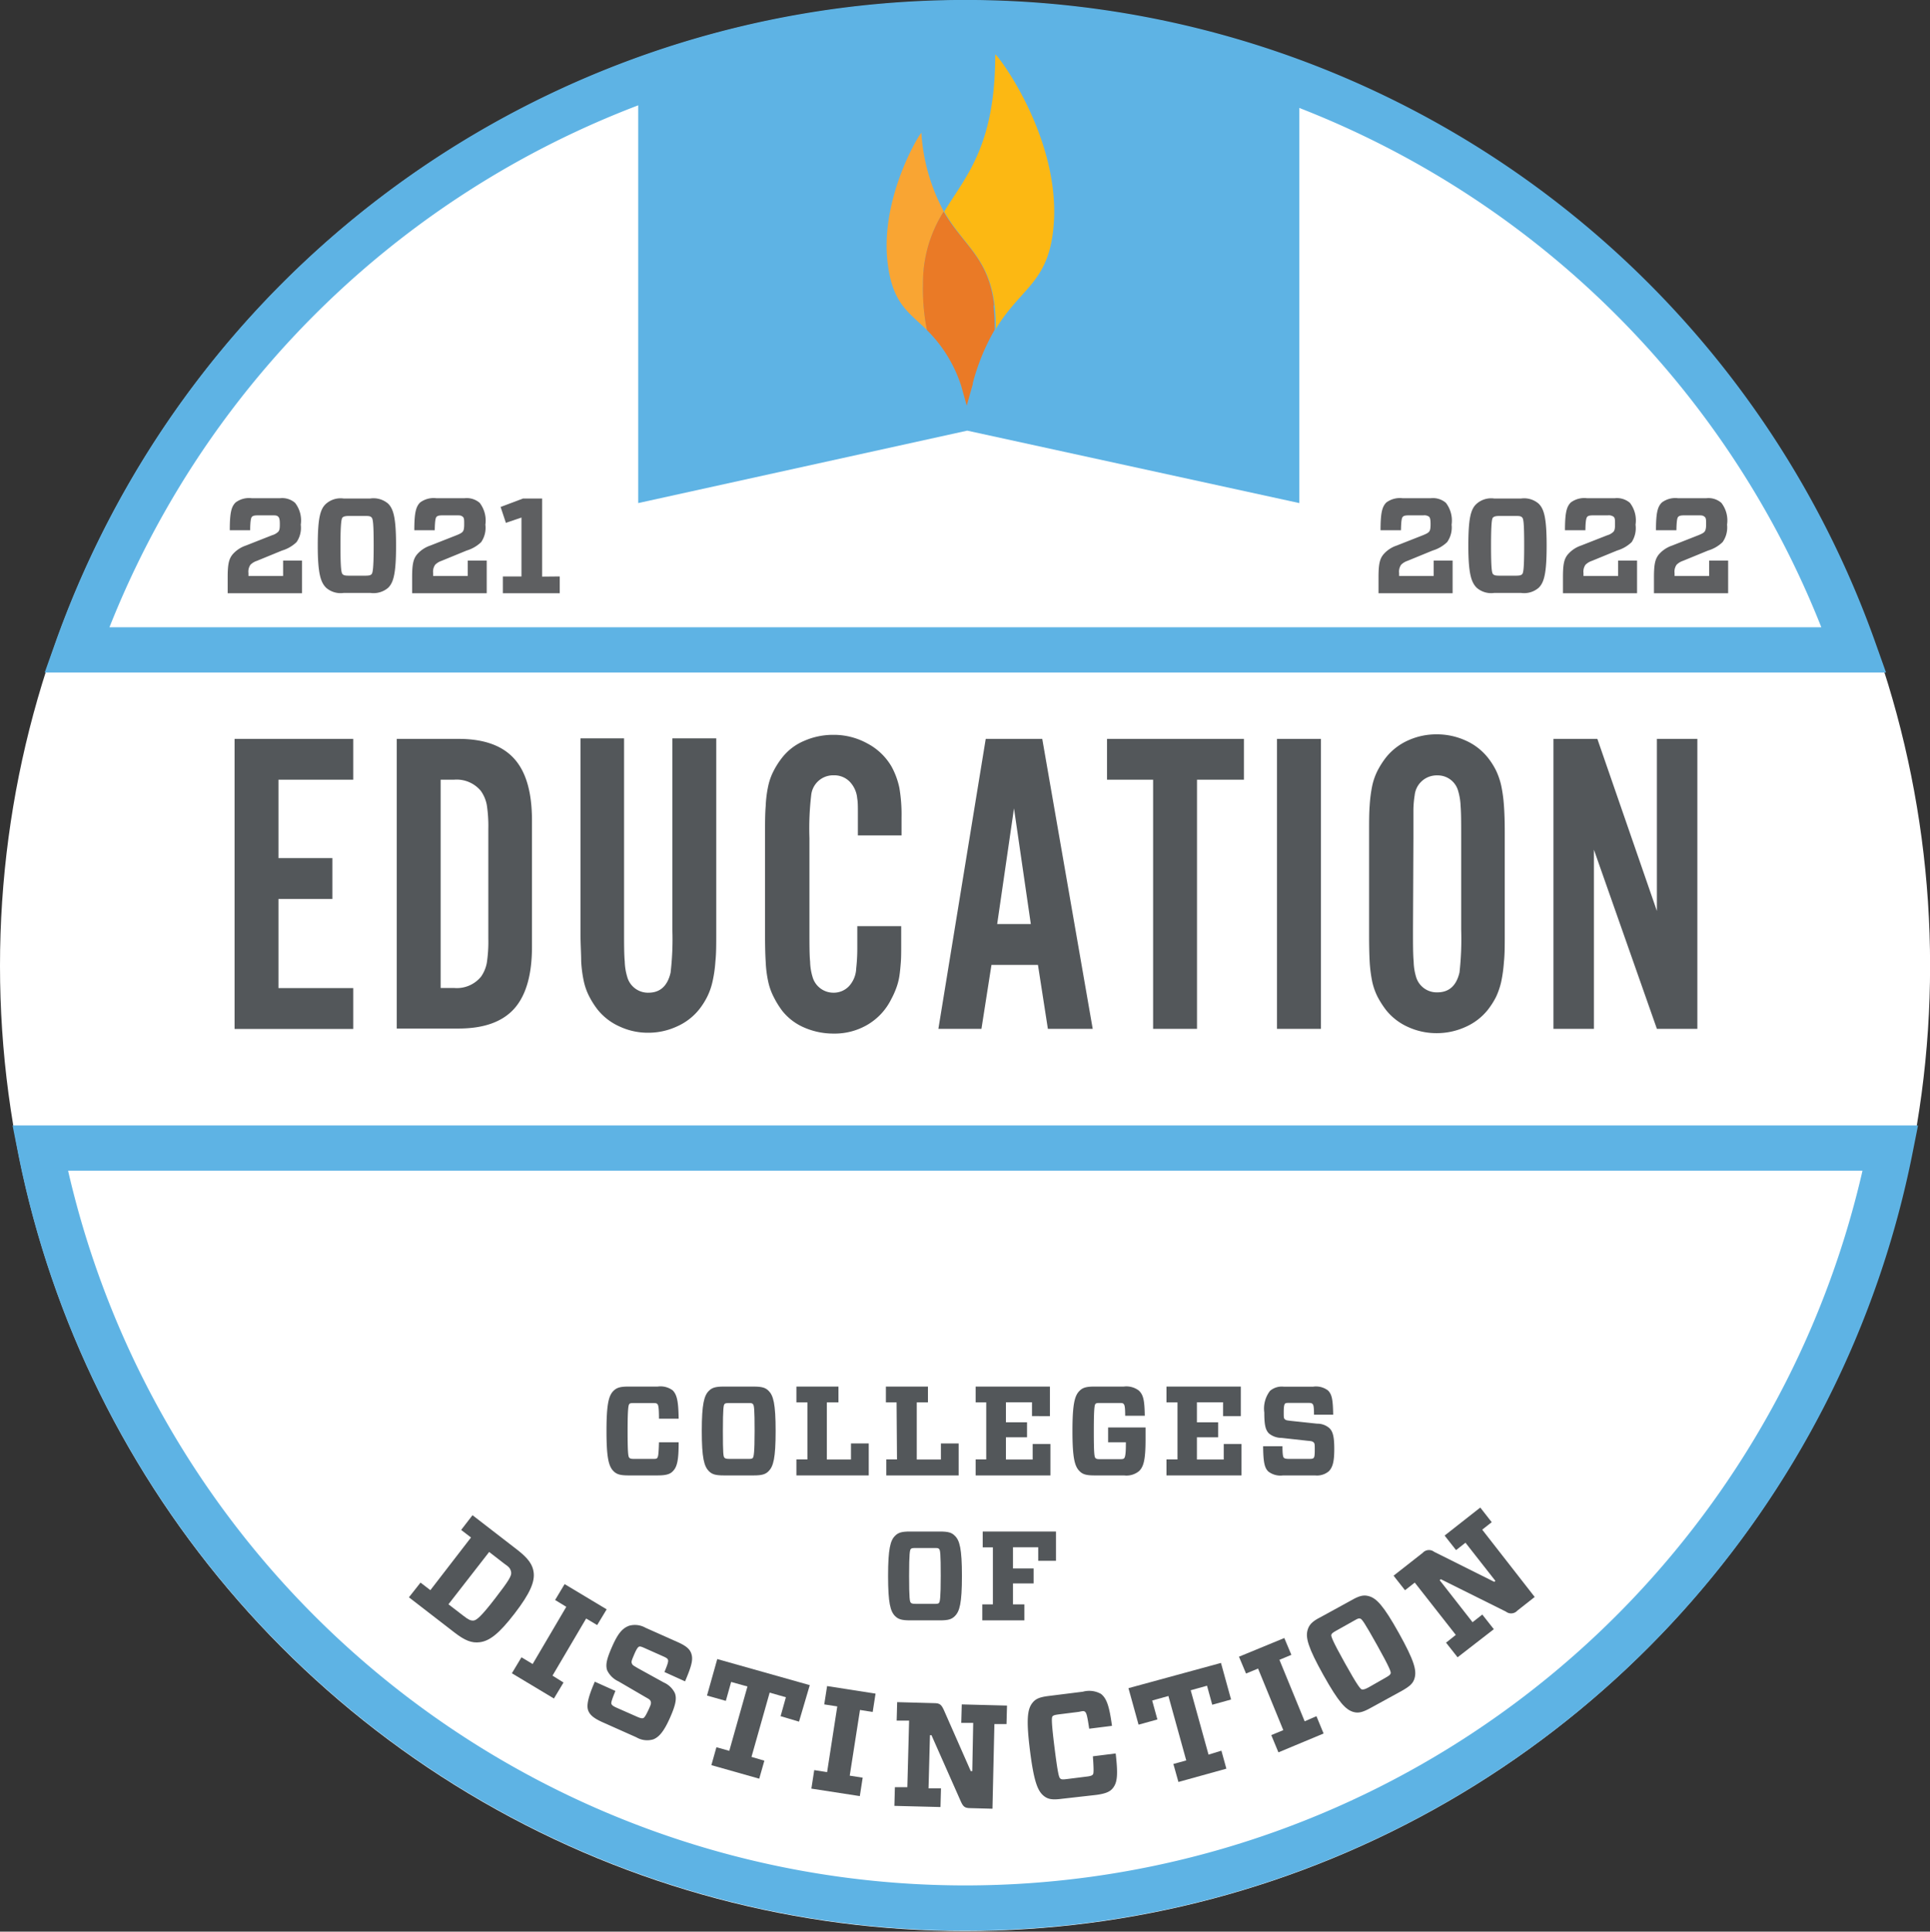
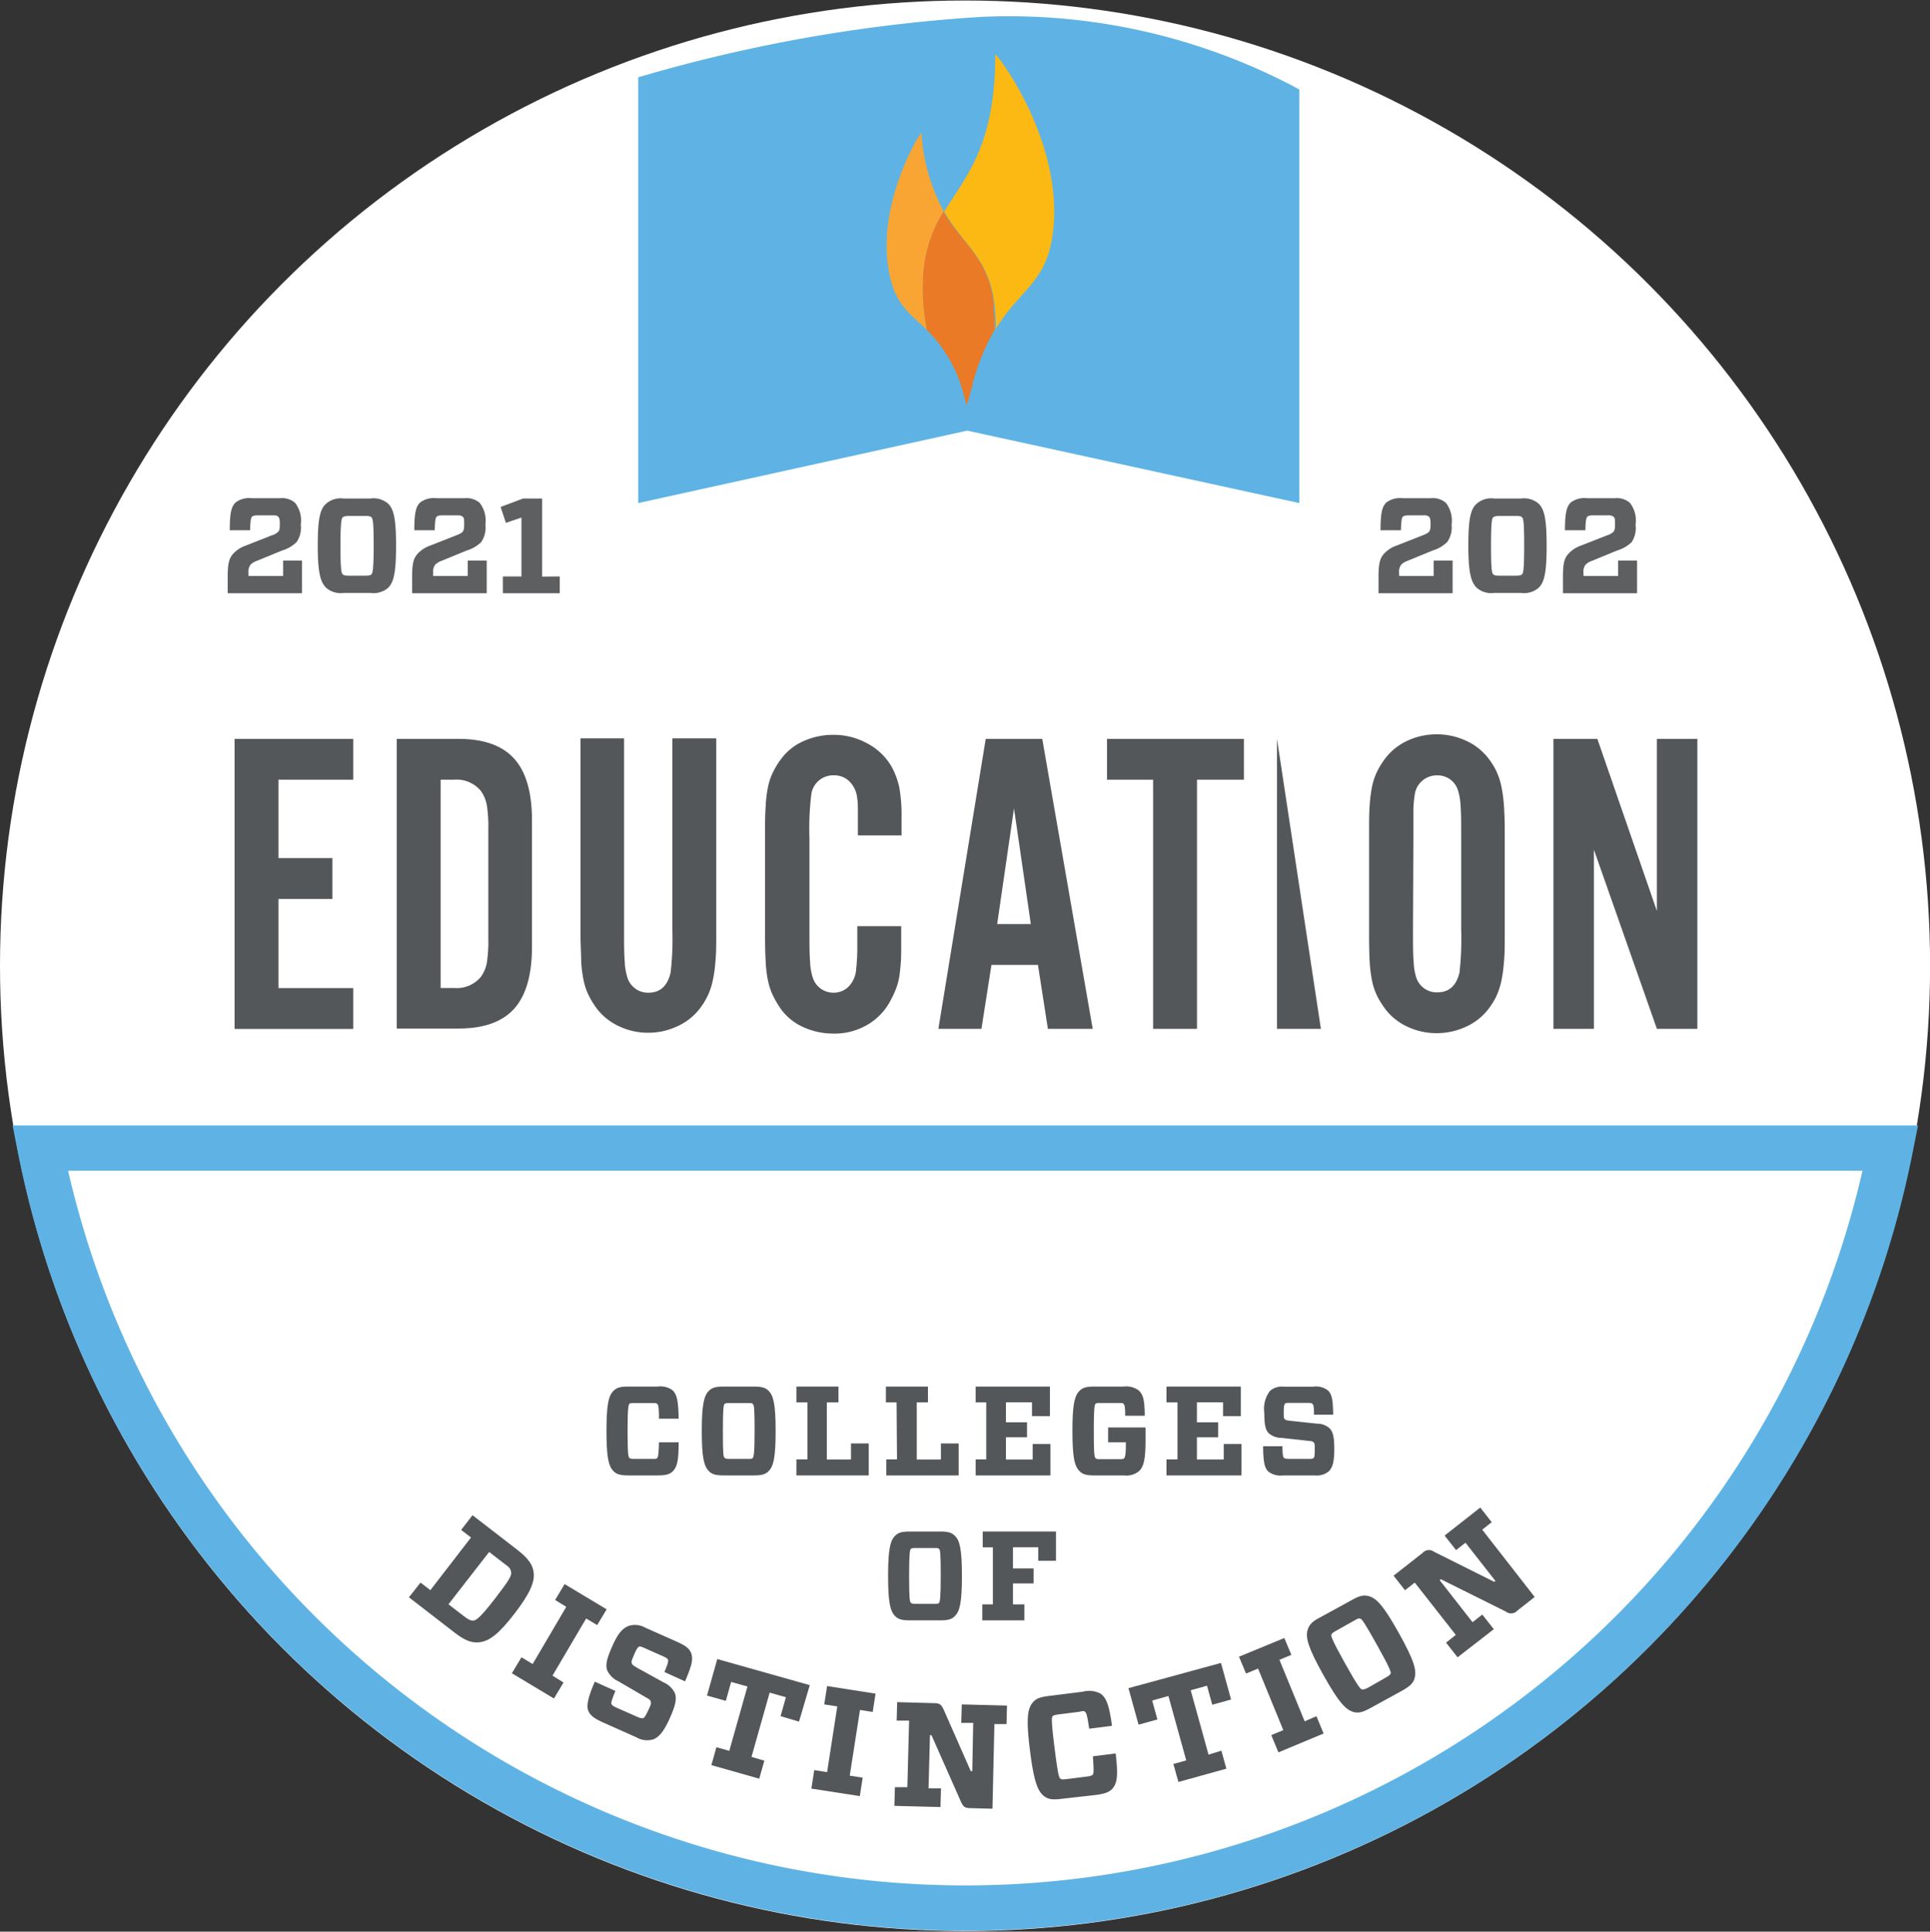
<svg xmlns="http://www.w3.org/2000/svg" viewBox="0 0 229.47 229.61">
  <rect x="0" y="0" width="229.47" height="229.61" fill="#333333" stroke="none" />
  <defs>
    <style>.cls-1{fill:#fff;}.cls-2{fill:#5eb3e4;}.cls-3{fill:none;stroke:#5eb3e4;stroke-miterlimit:10;stroke-width:5.38px;}.cls-4{fill:#fcb813;}.cls-5{fill:#f9a533;}.cls-6{fill:#ea7a26;}.cls-7{fill:#53575a;}.cls-8{fill:#5e5f61;}</style>
  </defs>
  <title>2021-2022-Education-CoD</title>
  <g id="Layer_2" data-name="Layer 2">
    <g id="Layer_1-2" data-name="Layer 1">
      <circle class="cls-1" cx="114.74" cy="114.8" r="114.74" />
      <path class="cls-2" d="M75.88,9.19V59.8L115,51.19l39.48,8.61V10.63A72.87,72.87,0,0,0,116.8,2,184.41,184.41,0,0,0,75.88,9.19Z" />
-       <path class="cls-3" d="M220.43,77.25A112.13,112.13,0,0,0,20.73,53.76,112.85,112.85,0,0,0,9.13,77.25Z" />
      <path class="cls-3" d="M4.77,136.47a112.14,112.14,0,0,0,220,0Z" />
      <path class="cls-4" d="M118.33,39.21c3.15-5.29,6.68-5.58,7-13.35.34-10.27-7-19.74-7-19.37,0,10.94-3.55,14.5-6.07,18.67,2.35,4.07,5.34,5.5,6,11.14a23.57,23.57,0,0,1,.14,2.91" />
      <path class="cls-5" d="M112.23,25.16a22.58,22.58,0,0,1-2.68-9.35c0-.29-5,7.61-4,15.55.61,4.79,2.5,5.74,4.67,7.88a25.8,25.8,0,0,1-.47-5.55,15.78,15.78,0,0,1,2.45-8.53" />
      <path class="cls-6" d="M118.19,36.3c-.62-5.64-3.61-7.07-6-11.14a15.78,15.78,0,0,0-2.45,8.53,25.11,25.11,0,0,0,.47,5.55,16.37,16.37,0,0,1,4.07,6.62l.66,2.35.61-2.16.11-.38a.91.91,0,0,1,0-.12,25.5,25.5,0,0,1,2.6-6.34,23.49,23.49,0,0,0-.14-2.91" />
      <path class="cls-7" d="M74.72,175.38c-1,0-1.4-.14-1.77-.5-.57-.57-.84-1.55-.84-4.78s.27-4.22.84-4.78c.37-.36.77-.5,1.77-.5h3.47a2.43,2.43,0,0,1,1.79.45c.53.53.68,1.38.71,3.37H78.35c0-1.3-.07-1.62-.19-1.74s-.23-.12-.65-.12h-2c-.46,0-.59,0-.69.12s-.2.51-.2,3.2.08,3.06.2,3.18.23.14.69.14h2c.44,0,.56,0,.65-.14s.15-.36.19-1.84h2.34c0,2.07-.16,2.93-.71,3.46-.34.36-.87.48-1.81.48Z" />
      <path class="cls-7" d="M89.61,164.82c1,0,1.41.14,1.77.5.57.56.84,1.54.84,4.78s-.27,4.21-.84,4.78c-.36.36-.76.5-1.77.5H86.05c-1,0-1.4-.14-1.76-.5-.57-.57-.85-1.55-.85-4.78s.28-4.22.85-4.78c.36-.36.77-.5,1.76-.5Zm-3.47,8.46c.11.11.23.14.7.14h2c.46,0,.59,0,.68-.14s.2-.51.2-3.18-.06-3.06-.2-3.2-.22-.12-.68-.12h-2c-.47,0-.59,0-.7.12s-.19.51-.19,3.2S86,173.16,86.14,173.28Z" />
      <path class="cls-7" d="M96,166.7H94.69v-1.88h5v1.88H98.31v6.79h2.87v-1.91h2.11v3.8h-8.6v-1.9H96Z" />
      <path class="cls-7" d="M106.6,166.7h-1.27v-1.88h5v1.88H109v6.79h2.87v-1.91h2.11v3.8h-8.6v-1.9h1.27Z" />
      <path class="cls-7" d="M116,166.7v-1.88h8.83v3.51H122.7v-1.64h-3.1v2.38h2.51v1.78H119.6v2.64h3.18v-1.84h2.11v3.73H116v-1.9h1.26V166.7Z" />
      <path class="cls-7" d="M133.78,168.29c0-1.06-.07-1.28-.18-1.4s-.21-.12-.66-.12h-2c-.47,0-.59,0-.7.12s-.19.62-.19,3.21.06,3.08.19,3.21.23.14.7.14H133c.43,0,.58,0,.68-.14s.18-.53.18-1.57v-.3h-2.11v-1.76h4.45v1.43c0,2.43-.23,3.21-.75,3.74a2.35,2.35,0,0,1-1.81.53h-3.52c-1,0-1.4-.14-1.76-.5-.58-.57-.85-1.55-.85-4.78s.27-4.22.85-4.78c.36-.36.77-.5,1.76-.5h3.49a2.45,2.45,0,0,1,1.79.47c.53.51.68,1.1.71,3Z" />
      <path class="cls-7" d="M138.69,166.7v-1.88h8.84v3.51h-2.11v-1.64h-3.11v2.38h2.52v1.78h-2.52v2.64h3.19v-1.84h2.11v3.73h-8.92v-1.9H140V166.7Z" />
      <path class="cls-7" d="M158,174.88a2.18,2.18,0,0,1-1.65.5h-3.8a2.35,2.35,0,0,1-1.76-.47c-.44-.44-.59-1.09-.61-3h2.3c0,1,.07,1.28.16,1.37s.24.14.7.14h2.12c.44,0,.62,0,.73-.12s.13-.41.13-1,0-.73-.15-.86-.3-.14-.72-.18l-3.09-.34a2.34,2.34,0,0,1-1.5-.54c-.4-.42-.54-1-.54-2.47a3.46,3.46,0,0,1,.68-2.58,2.15,2.15,0,0,1,1.61-.5h3.53a2.35,2.35,0,0,1,1.75.45c.45.45.59,1,.62,2.88h-2.28c0-1-.07-1.17-.18-1.28s-.22-.12-.65-.12h-2c-.39,0-.54,0-.63.11s-.14.39-.14,1,0,.73.15.85.26.12.73.18l3.09.33a2.17,2.17,0,0,1,1.46.53c.41.4.58,1,.58,2.48S158.46,174.4,158,174.88Z" />
      <path class="cls-7" d="M111.76,182.05c1,0,1.4.13,1.76.5.58.55.85,1.53.85,4.78s-.27,4.21-.85,4.78c-.36.36-.75.5-1.76.5H108.2c-1,0-1.4-.14-1.77-.5-.57-.57-.84-1.56-.84-4.78s.27-4.23.84-4.78c.37-.37.77-.5,1.77-.5Zm-3.47,8.46c.11.11.23.14.69.14h2c.45,0,.59,0,.68-.14s.19-.51.19-3.18-.06-3.06-.19-3.2-.23-.12-.68-.12h-2c-.46,0-.58,0-.69.12s-.2.51-.2,3.2S108.17,190.39,108.29,190.51Z" />
      <path class="cls-7" d="M116.84,183.93v-1.88h8.71v3.48h-2.11v-1.61h-3v2.52h2.45v1.78h-2.45v2.49h1.35v1.9h-5v-1.9h1.26v-6.78Z" />
      <path class="cls-7" d="M63.45,186.9c.14,1.11-.39,2.46-2.26,4.89s-3,3.28-4.16,3.42c-.94.12-1.76-.2-3-1.16l-5.41-4.18L50,188.12l1.17.9L56,182.76l-1.17-.9,1.35-1.75,5.41,4.18C62.81,185.25,63.34,186,63.45,186.9Zm-10.13,3.8,1.78,1.37c.58.45.85.59,1.21.56s.95-.54,2.56-2.63,2-2.7,1.9-3.15-.26-.59-.84-1l-1.77-1.37Z" />
      <path class="cls-7" d="M67,200l-1.14,1.9-5-3L62,197l1.33.8,4-6.8L66,190.19l1.13-1.89,5,3L71,193.17l-1.31-.78-4,6.79Z" />
      <path class="cls-7" d="M77.66,206.76a2.54,2.54,0,0,1-2-.25l-4.06-1.81c-.94-.43-1.43-.8-1.65-1.34s-.11-1.44.77-3.46L73.17,201c-.46,1.13-.53,1.41-.47,1.55s.19.26.67.47l2.27,1c.46.21.67.26.83.21s.34-.36.64-1,.33-.78.25-1-.26-.29-.69-.54l-3.14-1.83a2.76,2.76,0,0,1-1.33-1.29c-.23-.64-.08-1.36.6-2.89s1.21-2.14,2-2.43a2.55,2.55,0,0,1,1.95.24l3.77,1.68c1,.44,1.45.81,1.65,1.32.26.7.13,1.38-.72,3.37L79,198.75c.42-1,.48-1.29.42-1.45s-.18-.24-.63-.44l-2.09-.93c-.42-.19-.59-.25-.73-.19s-.33.35-.6,1-.33.78-.24,1,.21.25.68.54L78.93,200a2.62,2.62,0,0,1,1.31,1.26c.24.63.1,1.4-.58,2.93S78.4,206.48,77.66,206.76Z" />
      <path class="cls-7" d="M90.88,209.29l-.61,2.14-5.69-1.61.6-2.13,1.53.43,2.16-7.65-1.94-.54-.63,2.25-2.24-.63,1.22-4.34,11,3.1L95,204.65,92.81,204l.63-2.25-1.93-.55-2.16,7.64Z" />
      <path class="cls-7" d="M102.57,211.31l-.34,2.19-5.76-.89.34-2.2,1.53.24,1.21-7.81L98,202.6l.34-2.18,5.76.9-.34,2.18-1.51-.24-1.22,7.81Z" />
      <path class="cls-7" d="M115.71,204.8l-1.42,0,.06-2.2,5.38.14-.06,2.2-1.44,0L118,215l-2.63-.07c-.66,0-.85-.18-1.12-.77l-3.5-7.9h-.18l-.17,6.32,1.48,0-.06,2.22-5.48-.14.06-2.22,1.48,0,.21-7.91-1.48,0,.06-2.2,4.41.12c.65,0,.84.18,1.12.77l3.22,7.31h.18Z" />
      <path class="cls-7" d="M126.25,213.82c-1.15.15-1.64.05-2.12-.32-.74-.58-1.2-1.68-1.67-5.42s-.29-4.93.29-5.66c.37-.47.82-.69,2-.83l4-.5a2.85,2.85,0,0,1,2.15.26c.69.54,1,1.5,1.31,3.8l-2.71.34c-.22-1.5-.32-1.86-.48-2s-.28-.1-.77,0l-2.32.29c-.54.07-.68.12-.79.24s-.15.62.24,3.73.53,3.54.68,3.66.28.13.83.06l2.32-.29c.51-.06.64-.14.73-.25s.12-.44,0-2.16l2.71-.34c.27,2.4.23,3.41-.32,4.1-.35.47-.94.69-2,.83Z" />
      <path class="cls-7" d="M145.22,208.1l.59,2.14-5.7,1.58-.6-2.14,1.53-.42-2.12-7.66-1.93.54.62,2.25-2.24.62-1.2-4.34,11-3,1.2,4.35-2.24.62-.62-2.26-1.94.54,2.12,7.65Z" />
      <path class="cls-7" d="M156.52,204l.85,2.06L152,208.3l-.85-2.05,1.43-.59-3-7.32-1.43.59-.84-2,5.39-2.22.84,2-1.42.59,3,7.31Z" />
      <path class="cls-7" d="M160.66,190.23c1-.58,1.5-.66,2.08-.5.9.24,1.74,1.09,3.58,4.39s2.13,4.44,1.87,5.36c-.16.57-.49.93-1.52,1.51L163,203c-1,.56-1.5.66-2.08.5-.91-.26-1.74-1.11-3.58-4.4s-2.13-4.46-1.87-5.35c.17-.58.5-1,1.52-1.51Zm1.28,10.6c.17,0,.31,0,.79-.26l2-1.14c.46-.26.58-.37.62-.53s-.1-.63-1.62-3.35-1.8-3.09-2-3.15-.3,0-.76.26l-2.05,1.15c-.47.26-.58.36-.63.51s.09.64,1.62,3.38S161.75,200.78,161.94,200.83Z" />
      <path class="cls-7" d="M174.24,183.38l-1.12.88-1.36-1.73L176,179.2l1.36,1.74-1.13.89,6.24,8-2.06,1.62a1,1,0,0,1-1.36.12l-7.74-3.85-.14.11,3.91,5,1.16-.91,1.37,1.74L173.3,197l-1.37-1.74,1.16-.92-4.88-6.22-1.16.91-1.36-1.73,3.47-2.72a1,1,0,0,1,1.35-.12l7.15,3.57.14-.11Z" />
      <path class="cls-7" d="M42,92.68H33.11V102h6.41v4.86H33.11v10.59H42v4.86H27.89V87.83H42Z" />
      <path class="cls-7" d="M47.17,87.83h7.34c3,0,5.2.78,6.62,2.35s2.12,4,2.12,7.36v15q0,5-2.12,7.37c-1.42,1.57-3.62,2.35-6.62,2.35H47.17ZM54,117.44a3.72,3.72,0,0,0,3.19-1.34,4.21,4.21,0,0,0,.69-1.64,16.68,16.68,0,0,0,.18-2.89v-13a16.63,16.63,0,0,0-.18-2.88A4.2,4.2,0,0,0,57.16,94,3.74,3.74,0,0,0,54,92.68H52.39v24.76Z" />
      <path class="cls-7" d="M85.16,87.77V111c0,1.28,0,2.37-.1,3.28a15.42,15.42,0,0,1-.34,2.38,7.83,7.83,0,0,1-.62,1.79,8.65,8.65,0,0,1-1,1.57,7,7,0,0,1-2.63,2,8.11,8.11,0,0,1-3.41.74,7.92,7.92,0,0,1-3.39-.74,7,7,0,0,1-2.61-2,10.05,10.05,0,0,1-1-1.57,7.33,7.33,0,0,1-.65-1.82,15,15,0,0,1-.31-2.37c0-.9-.08-2-.08-3.26V87.77H74.2v22.69c0,1.73,0,3,.08,3.83a6.89,6.89,0,0,0,.29,1.81A2.55,2.55,0,0,0,77.1,118c1.38,0,2.26-.79,2.63-2.38a33.8,33.8,0,0,0,.21-5.12V87.77Z" />
      <path class="cls-7" d="M102,99.3q0-1.5,0-2.64c0-.75,0-1.34-.08-1.75a3.26,3.26,0,0,0-.9-2,2.56,2.56,0,0,0-1.89-.75,2.62,2.62,0,0,0-2.68,2.36,33.65,33.65,0,0,0-.21,5.1v10.92c0,1.71,0,3,.08,3.78a6.69,6.69,0,0,0,.28,1.77A2.57,2.57,0,0,0,99.06,118a2.51,2.51,0,0,0,1.89-.78,3.31,3.31,0,0,0,.85-2.12,20.51,20.51,0,0,0,.13-2.27c0-1,0-2,0-2.74h5.22v2.27c0,.8,0,1.49-.05,2.1s-.1,1.15-.18,1.65a7.38,7.38,0,0,1-.37,1.37,9.77,9.77,0,0,1-.59,1.3,7.24,7.24,0,0,1-2.77,3,7.72,7.72,0,0,1-4.1,1.08,8.66,8.66,0,0,1-3.43-.7,6.71,6.71,0,0,1-2.65-2A10.6,10.6,0,0,1,92,118.53a7.39,7.39,0,0,1-.65-1.79,13.66,13.66,0,0,1-.31-2.4c-.06-.93-.08-2.07-.08-3.41V99.25c0-1.35,0-2.49.08-3.44a13.78,13.78,0,0,1,.31-2.43A7.16,7.16,0,0,1,92,91.6,9.63,9.63,0,0,1,93,90.05a6.53,6.53,0,0,1,2.65-2,8.49,8.49,0,0,1,3.43-.7,8.21,8.21,0,0,1,4,1A7.21,7.21,0,0,1,106,91.12a9.2,9.2,0,0,1,.93,2.52,18.88,18.88,0,0,1,.26,3.54V99.3Z" />
      <path class="cls-7" d="M117.88,114.7l-1.19,7.6h-5.12l5.63-34.47h6.72l6,34.47h-5.33l-1.18-7.6Zm2.68-18.61-2,13.75h4Z" />
      <path class="cls-7" d="M142.32,122.3H137.1V92.68h-5.48V87.83H147.9v4.85h-5.58Z" />
-       <path class="cls-7" d="M157.05,122.3h-5.22V87.83h5.22Z" />
+       <path class="cls-7" d="M157.05,122.3h-5.22V87.83Z" />
      <path class="cls-7" d="M178.91,111.08c0,1.28,0,2.37-.1,3.29a16.93,16.93,0,0,1-.33,2.37,8.93,8.93,0,0,1-.62,1.79,9.5,9.5,0,0,1-1,1.55,7,7,0,0,1-2.64,2,8.22,8.22,0,0,1-3.41.73,8.1,8.1,0,0,1-3.39-.73,7,7,0,0,1-2.61-2,11.24,11.24,0,0,1-1-1.55,7.67,7.67,0,0,1-.65-1.81,16.46,16.46,0,0,1-.31-2.38c-.05-.9-.07-2-.07-3.26V99c0-1.27,0-2.36.07-3.26a16.5,16.5,0,0,1,.31-2.37,7.51,7.51,0,0,1,.65-1.81,10.16,10.16,0,0,1,1-1.55,7.07,7.07,0,0,1,2.61-2,8.09,8.09,0,0,1,3.39-.72,8.21,8.21,0,0,1,3.41.72,7,7,0,0,1,2.64,2,8.72,8.72,0,0,1,1,1.55,8.61,8.61,0,0,1,.62,1.78,17.09,17.09,0,0,1,.33,2.38c.07.91.1,2,.1,3.28ZM168,110.49c0,1.72,0,3,.08,3.81a6.73,6.73,0,0,0,.28,1.8,2.55,2.55,0,0,0,2.53,1.86q2.09,0,2.64-2.37a35.65,35.65,0,0,0,.2-5.1V99.63c0-1.75,0-3-.07-3.83a7.14,7.14,0,0,0-.29-1.78,2.51,2.51,0,0,0-2.48-1.85,2.63,2.63,0,0,0-2.69,2.36,11.84,11.84,0,0,0-.15,1.81c0,.89,0,2,0,3.29Z" />
      <path class="cls-7" d="M197,122.3,189.51,101v21.3H184.7V87.83h5.22L197,108.29V87.83h4.81V122.3Z" />
      <path class="cls-8" d="M35.26,64.44a4.2,4.2,0,0,1-1.72,1l-3,1.23a1.91,1.91,0,0,0-.76.46,1.44,1.44,0,0,0-.24,1v.33h4.12V66.64h2.25v3.88H27.07V68.6c0-1.56.15-2.2.63-2.75a3.63,3.63,0,0,1,1.53-1l3.1-1.22a1.77,1.77,0,0,0,.78-.45c.11-.17.16-.31.16-.86s-.05-.77-.2-.91-.3-.15-.67-.15H30.66c-.45,0-.61.07-.71.18s-.19.38-.21,1.59H27.32c0-2.15.2-2.81.69-3.3a2.66,2.66,0,0,1,1.91-.51H33.3a2.35,2.35,0,0,1,1.78.55,3.41,3.41,0,0,1,.68,2.6A3,3,0,0,1,35.26,64.44Z" />
      <path class="cls-8" d="M46.15,59.87c.64.64.94,1.71.94,5s-.3,4.37-.94,5a2.67,2.67,0,0,1-2.11.61H40.87a2.61,2.61,0,0,1-2.09-.61c-.66-.65-1-1.72-1-5s.29-4.38,1-5a2.61,2.61,0,0,1,2.09-.61H44A2.67,2.67,0,0,1,46.15,59.87Zm-4.6,8.56h1.81c.55,0,.7-.05.82-.18s.25-.56.25-3.36-.1-3.23-.25-3.38-.27-.18-.82-.18H41.55c-.53,0-.7.07-.82.18s-.25.56-.25,3.38.12,3.23.25,3.36S41,68.43,41.55,68.43Z" />
      <path class="cls-8" d="M57.21,64.44a4.27,4.27,0,0,1-1.72,1l-3,1.23a1.94,1.94,0,0,0-.75.46,1.44,1.44,0,0,0-.24,1v.33h4.11V66.64h2.26v3.88H49V68.6c0-1.56.15-2.2.63-2.75a3.63,3.63,0,0,1,1.53-1l3.1-1.22c.53-.21.68-.33.77-.45s.16-.31.16-.86,0-.77-.19-.91-.3-.15-.67-.15H52.61c-.45,0-.61.07-.71.18s-.19.38-.21,1.59H49.26c0-2.15.21-2.81.69-3.3a2.71,2.71,0,0,1,1.92-.51h3.38a2.37,2.37,0,0,1,1.78.55,3.45,3.45,0,0,1,.68,2.6A3,3,0,0,1,57.21,64.44Z" />
      <path class="cls-8" d="M66.55,68.52v2H59.79v-2H62v-7l-1.85.63-.63-1.89,2.66-1h2.28v9.28Z" />
      <path class="cls-8" d="M172.06,64.44a4.27,4.27,0,0,1-1.72,1l-3,1.23a1.94,1.94,0,0,0-.75.46,1.44,1.44,0,0,0-.24,1v.33h4.11V66.64h2.25v3.88h-8.81V68.6c0-1.56.15-2.2.63-2.75a3.56,3.56,0,0,1,1.53-1l3.1-1.22c.53-.21.68-.33.77-.45s.16-.31.16-.86-.05-.77-.19-.91a1,1,0,0,0-.68-.15h-1.73c-.45,0-.61.07-.71.18s-.19.38-.21,1.59h-2.43c0-2.15.21-2.81.69-3.3a2.71,2.71,0,0,1,1.92-.51h3.38a2.37,2.37,0,0,1,1.78.55,3.45,3.45,0,0,1,.68,2.6A3,3,0,0,1,172.06,64.44Z" />
      <path class="cls-8" d="M182.94,59.87c.65.64.95,1.71.95,5s-.3,4.37-.95,5a2.64,2.64,0,0,1-2.1.61h-3.17a2.61,2.61,0,0,1-2.09-.61c-.66-.65-1-1.72-1-5s.29-4.38,1-5a2.61,2.61,0,0,1,2.09-.61h3.17A2.64,2.64,0,0,1,182.94,59.87Zm-4.6,8.56h1.82c.55,0,.69-.05.82-.18s.24-.56.24-3.36-.09-3.23-.24-3.38-.27-.18-.82-.18h-1.82c-.53,0-.69.07-.82.18s-.24.56-.24,3.38.11,3.23.24,3.36S177.81,68.43,178.34,68.43Z" />
      <path class="cls-8" d="M194,64.44a4.25,4.25,0,0,1-1.73,1l-3,1.23a2,2,0,0,0-.76.46,1.44,1.44,0,0,0-.24,1v.33h4.12V66.64h2.25v3.88h-8.81V68.6c0-1.56.14-2.2.63-2.75a3.58,3.58,0,0,1,1.52-1l3.11-1.22a1.7,1.7,0,0,0,.77-.45c.11-.17.16-.31.16-.86s0-.77-.19-.91a1,1,0,0,0-.68-.15h-1.73c-.46,0-.62.07-.71.18s-.2.38-.21,1.59h-2.43c0-2.15.21-2.81.69-3.3a2.69,2.69,0,0,1,1.92-.51H192a2.38,2.38,0,0,1,1.79.55,3.42,3.42,0,0,1,.67,2.6A3.05,3.05,0,0,1,194,64.44Z" />
-       <path class="cls-8" d="M204.81,64.44a4.2,4.2,0,0,1-1.72,1l-3,1.23a1.94,1.94,0,0,0-.75.46,1.44,1.44,0,0,0-.24,1v.33h4.11V66.64h2.26v3.88h-8.82V68.6c0-1.56.15-2.2.63-2.75a3.63,3.63,0,0,1,1.53-1l3.1-1.22c.53-.21.68-.33.77-.45s.17-.31.17-.86,0-.77-.2-.91-.3-.15-.67-.15h-1.74c-.45,0-.61.07-.71.18s-.19.38-.21,1.59h-2.43c0-2.15.21-2.81.7-3.3a2.66,2.66,0,0,1,1.91-.51h3.38a2.35,2.35,0,0,1,1.78.55,3.41,3.41,0,0,1,.68,2.6A3,3,0,0,1,204.81,64.44Z" />
    </g>
  </g>
</svg>